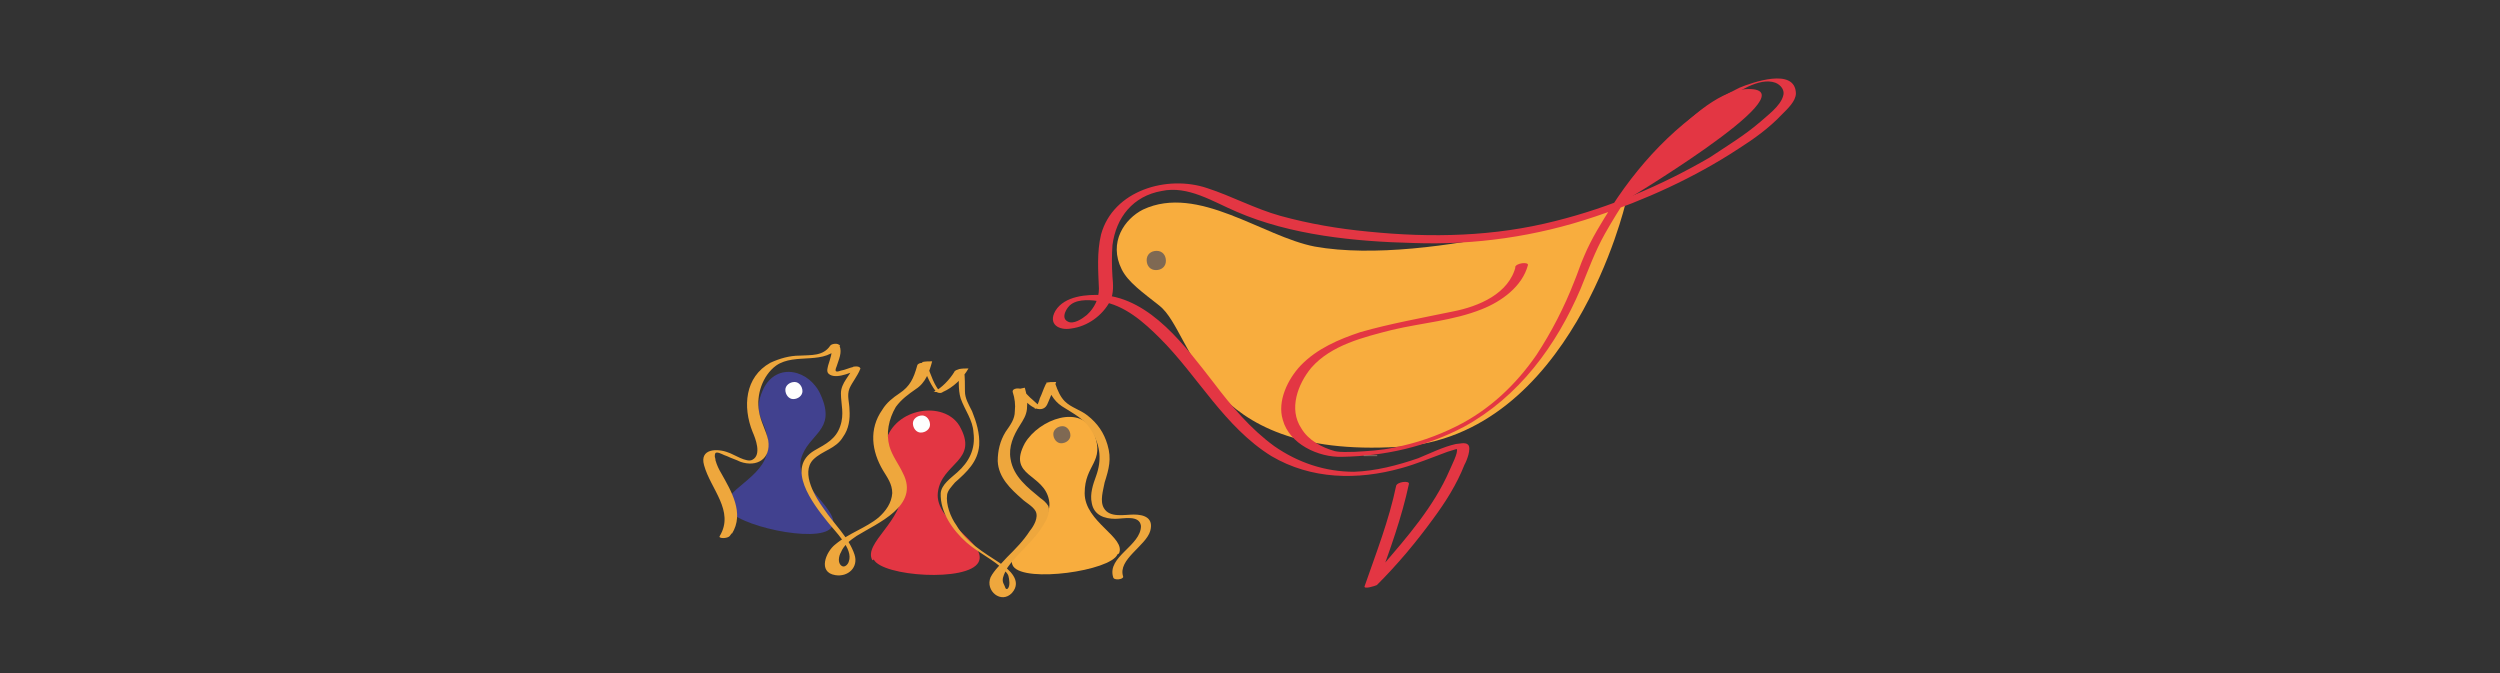
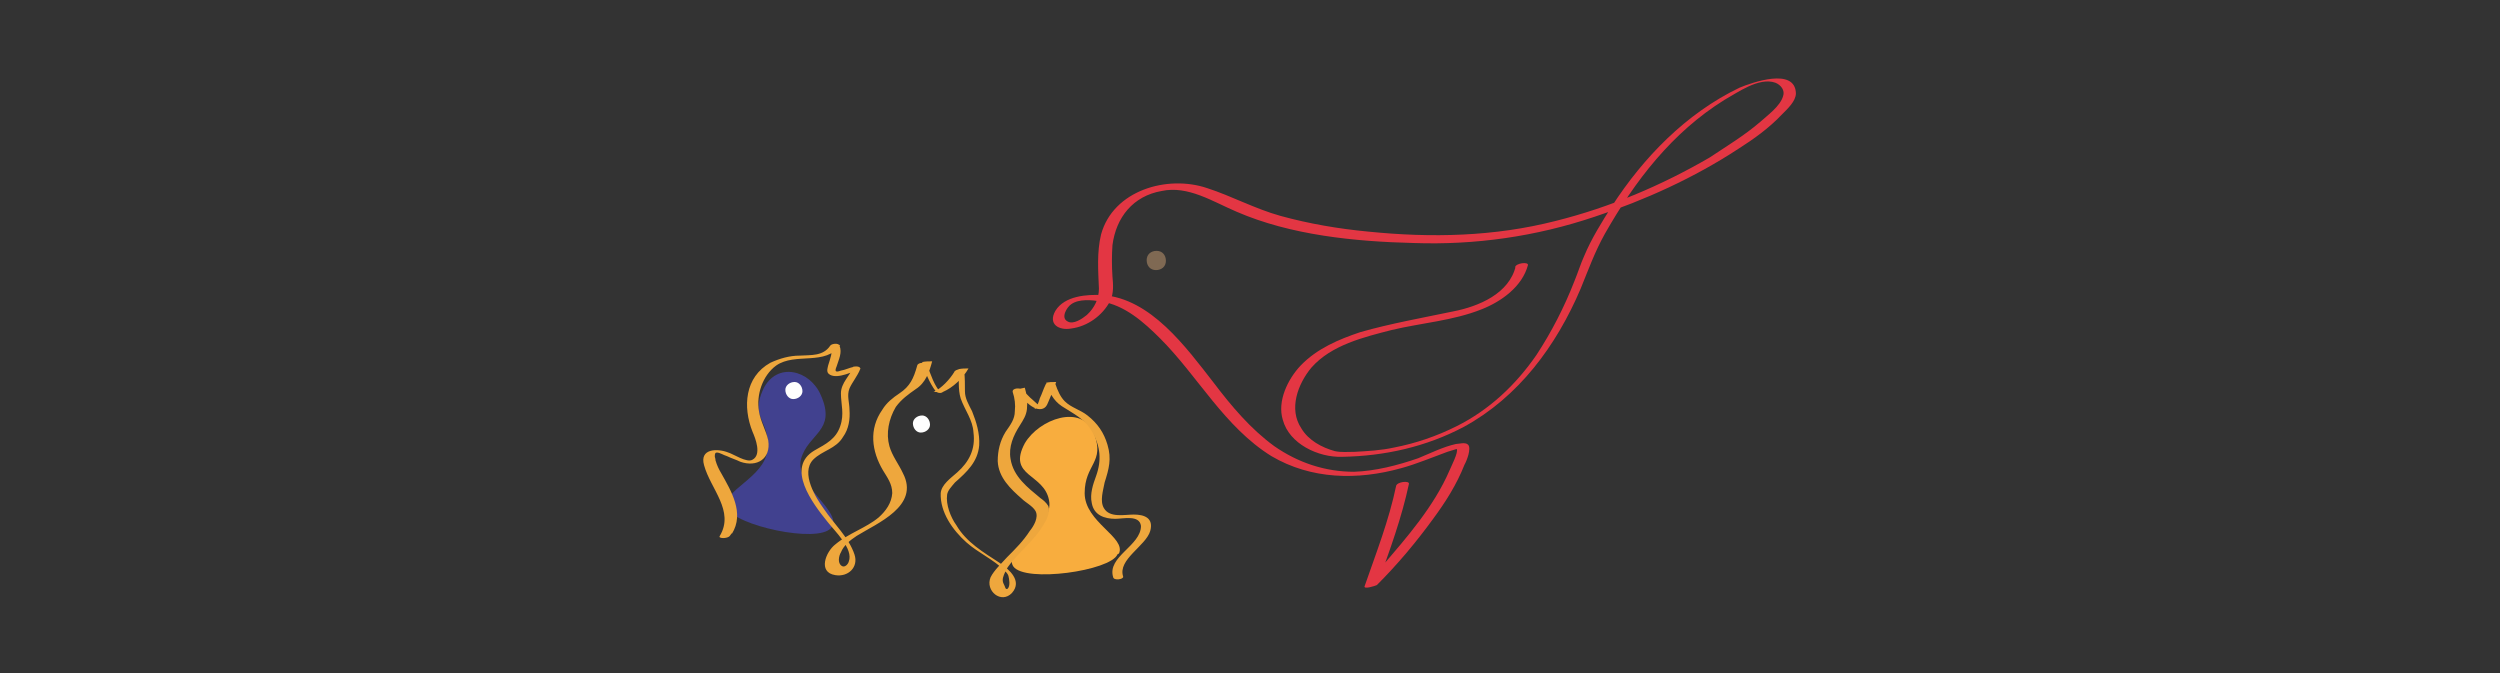
<svg xmlns="http://www.w3.org/2000/svg" xml:space="preserve" width="3508px" height="945px" version="1.1" style="shape-rendering:geometricPrecision; text-rendering:geometricPrecision; image-rendering:optimizeQuality; fill-rule:evenodd; clip-rule:evenodd" viewBox="0 0 3508 945">
  <rect x="0" y="0" width="3508" height="945" fill="#333333" stroke="none" />
  <defs>
    <style type="text/css">
   
    .str0 {stroke:#A97F70;stroke-width:19;stroke-miterlimit:22.926}
    .fil6 {fill:none;fill-rule:nonzero}
    .fil2 {fill:#41418F;fill-rule:nonzero}
    .fil5 {fill:#7F6953;fill-rule:nonzero}
    .fil0 {fill:#E33643;fill-rule:nonzero}
    .fil3 {fill:#EEA73D;fill-rule:nonzero}
    .fil1 {fill:#F8AD3E;fill-rule:nonzero}
    .fil4 {fill:#FEFEFE;fill-rule:nonzero}
   
  </style>
  </defs>
  <g id="Слой_x0020_1">
    <g id="_2032497165584">
-       <path class="fil0" d="M2273 286c0,0 104,-165 184,-161 80,4 -184,161 -184,161z" />
-       <path class="fil0" d="M1224 786c-13,-24 44,-55 42,-100 -3,-46 -36,-20 -23,-67 13,-47 81,-57 103,-22 29,50 -25,52 -30,94 -5,42 71,71 57,98 -15,28 -135,20 -147,-4l-1 1z" />
+       <path class="fil0" d="M1224 786l-1 1z" />
      <path class="fil1" d="M1570 777c11,-23 -48,-44 -48,-85 0,-41 29,-43 13,-84 -17,-42 -77,-20 -97,14 -25,47 27,42 34,80 8,37 -66,70 -50,93 17,23 136,6 146,-17l1 -1z" />
      <path class="fil2" d="M1021 712c-9,-24 52,-41 56,-81 4,-41 -25,-44 -6,-85 19,-39 66,-27 81,9 22,50 -18,53 -28,89 -10,37 61,75 42,97 -19,22 -136,-4 -145,-28l0 0z" />
      <path class="fil3" d="M1027 749c18,-29 -1,-60 -15,-85 -3,-5 -6,-11 -8,-18 0,-3 -1,-4 -1,-6 0,-4 1,-5 3,-5 4,0 10,4 14,5 6,3 13,5 19,8 23,8 43,-4 39,-30 -3,-14 -11,-27 -13,-41 -4,-23 5,-50 24,-64 27,-19 70,1 90,-29 -4,0 -9,0 -13,0 3,10 -1,19 -4,29 -1,5 -3,10 3,13 11,6 33,-5 43,-9 -4,-1 -8,-1 -10,-3 -5,13 -18,23 -18,38 0,15 5,29 -1,46 -6,18 -20,25 -36,34 -41,24 -3,74 18,100 10,13 37,38 30,56 -1,4 -6,9 -10,6 -6,-4 -4,-14 -1,-19 4,-10 13,-17 22,-23 29,-18 89,-42 65,-88 -6,-13 -15,-24 -19,-38 -5,-18 -1,-38 9,-55 8,-11 18,-18 28,-25 14,-9 19,-24 23,-39 -5,0 -9,0 -14,1 4,14 10,29 19,41 3,3 8,3 10,1 14,-6 28,-19 36,-33 -5,0 -9,0 -14,1 1,13 -1,28 3,41 6,17 17,30 18,48 3,23 -6,41 -23,56 -9,8 -22,17 -23,29 -1,27 17,52 36,69 17,15 38,24 53,39 3,3 5,5 6,8 1,4 3,14 -1,18 -1,1 -3,1 -4,-3 -1,-3 -3,-5 -3,-9 0,-5 3,-10 5,-15 15,-23 39,-39 53,-64 4,-6 9,-17 6,-25 -3,-5 -8,-9 -11,-11 -18,-15 -38,-30 -42,-55 -3,-17 4,-33 13,-47 5,-8 9,-14 10,-23 1,-10 0,-20 -3,-30l-14 3c8,8 23,29 37,27 6,-1 8,-5 10,-10 4,-9 8,-19 11,-28 -5,0 -9,0 -14,1 4,13 10,25 22,33 17,11 33,18 43,37 11,19 13,39 5,61 -4,11 -9,25 -6,38 3,17 18,22 33,22 11,0 34,-6 36,10 0,28 -48,43 -39,72 1,5 15,3 14,-1 -8,-24 32,-43 38,-64 5,-18 -8,-23 -23,-23 -13,0 -34,5 -42,-9 -6,-10 -1,-25 1,-36 6,-19 10,-33 4,-53 -5,-17 -14,-30 -28,-41 -10,-8 -23,-11 -32,-20 -6,-6 -10,-15 -13,-24 -1,-5 -13,-3 -14,1 -3,6 -5,13 -8,19 -1,4 -4,13 -8,15 3,-1 6,-1 9,-3 0,0 -9,-8 -11,-10 -5,-4 -9,-9 -14,-14 -3,-3 -15,-3 -14,3 3,9 4,18 3,27 0,11 -6,19 -13,29 -8,13 -11,27 -11,41 1,23 18,39 34,53 5,5 15,10 19,17 5,9 -3,22 -8,28 -9,14 -20,25 -32,37 -8,9 -18,18 -23,28 -8,19 15,38 30,22 15,-17 -4,-33 -17,-42 -23,-15 -47,-29 -61,-53 -8,-11 -15,-29 -13,-43 1,-6 6,-11 11,-17 17,-15 32,-29 34,-52 1,-17 -4,-33 -10,-48 -5,-10 -10,-18 -10,-28 0,-9 0,-19 -1,-28 0,-5 -13,-3 -14,1 -6,10 -18,23 -29,28 4,0 8,0 10,1 -9,-10 -14,-25 -19,-39 -1,-4 -13,-4 -14,1 -5,18 -10,29 -25,39 -9,6 -18,13 -24,23 -19,27 -15,58 1,85 6,10 13,19 13,32 -1,14 -9,25 -19,34 -18,15 -42,22 -61,38 -13,10 -25,39 0,43 18,3 33,-11 27,-29 -8,-24 -29,-43 -43,-64 -11,-15 -33,-50 -15,-69 13,-13 32,-15 42,-32 8,-11 10,-25 9,-38 0,-10 -4,-20 0,-30 4,-9 11,-17 15,-27 1,-5 -9,-4 -10,-3 -5,1 -11,4 -17,5 -8,3 -9,1 -6,-6 3,-10 8,-19 4,-29 -1,-4 -11,-3 -13,0 -10,15 -27,13 -43,14 -14,0 -28,4 -41,10 -36,20 -39,62 -25,97 4,9 13,32 0,39 -8,5 -27,-8 -34,-10 -15,-6 -41,-6 -34,18 9,33 43,64 22,99 -3,4 11,4 14,0l3 -4z" />
      <path class="fil4" d="M1126 549c0,6 -6,11 -13,11 -6,0 -11,-6 -11,-13 0,-6 6,-11 13,-11 6,0 11,6 11,13z" />
      <path class="fil4" d="M1305 596c0,6 -6,11 -13,11 -6,0 -11,-6 -11,-13 0,-6 6,-11 13,-11 6,0 11,6 11,13z" />
-       <path class="fil5" d="M1502 611c0,6 -6,11 -13,11 -6,0 -11,-6 -11,-13 0,-6 6,-11 13,-11 6,0 11,6 11,13z" />
-       <path class="fil1" d="M1627 429c-24,-19 -44,-33 -53,-51 -19,-38 4,-71 30,-84 77,-36 168,38 241,52 163,29 436,-61 436,-61 0,0 -76,328 -319,342 -281,17 -286,-159 -335,-198z" />
      <path class="fil5" d="M1636 366c0,8 -6,13 -14,13 -8,0 -13,-6 -13,-14 0,-8 6,-13 14,-13 8,0 13,6 13,14z" />
      <path class="fil0" d="M2127 373c-9,39 -52,57 -88,64 -43,9 -88,17 -130,29 -30,10 -61,23 -84,47 -18,19 -33,50 -25,76 9,34 50,53 83,52 60,-1 118,-14 171,-42 77,-42 130,-114 164,-194 11,-27 20,-52 34,-77 42,-74 94,-142 168,-188 18,-10 48,-32 71,-24 8,3 14,11 11,19 -4,14 -22,27 -32,36 -22,19 -47,34 -71,50 -67,39 -140,70 -216,89 -86,22 -174,24 -263,15 -42,-4 -83,-11 -123,-22 -36,-10 -69,-28 -103,-39 -56,-19 -132,3 -149,65 -6,25 -4,51 -3,76 0,14 -6,27 -17,37 -6,5 -19,14 -27,9 -10,-5 -1,-20 5,-24 11,-8 29,-6 42,-4 33,5 60,29 83,52 53,53 90,124 156,165 56,33 121,34 182,17 22,-6 43,-15 65,-23 3,-1 13,-4 13,-4 3,4 -8,25 -10,30 -22,51 -60,94 -95,135 -8,9 -15,17 -23,25 5,0 11,-1 17,-1 17,-46 34,-93 44,-140 1,-5 -17,-3 -18,3 -10,48 -28,94 -44,140 -3,6 15,0 17,-1 29,-29 55,-60 79,-93 17,-23 33,-48 44,-76 3,-5 10,-23 5,-28 -4,-4 -13,-1 -17,-1 -18,4 -36,13 -53,20 -29,10 -60,18 -90,19 -41,0 -79,-13 -112,-36 -33,-24 -60,-56 -85,-89 -39,-50 -88,-118 -156,-123 -22,-1 -53,1 -66,22 -11,19 5,28 22,25 23,-3 44,-18 55,-39 5,-11 4,-23 3,-34 -1,-15 -1,-30 0,-44 5,-39 29,-69 69,-76 37,-8 72,15 105,29 76,33 166,42 249,44 86,3 171,-9 254,-37 70,-23 140,-55 201,-95 22,-14 43,-29 61,-48 8,-8 20,-19 20,-30 -1,-37 -62,-15 -79,-8 -75,36 -135,98 -179,166 -14,22 -29,46 -39,70 -5,11 -9,24 -14,36 -14,36 -32,71 -53,103 -29,42 -66,77 -112,100 -28,14 -57,24 -88,30 -18,4 -37,5 -55,6 -10,0 -19,1 -28,-1 -18,-5 -37,-15 -47,-32 -18,-27 -5,-62 14,-85 28,-32 74,-43 113,-53 42,-10 86,-13 126,-29 28,-11 57,-32 65,-62 1,-5 -17,-3 -18,3l1 1z" />
-       <polygon class="fil6 str0" points="1923,639 1923,640 " />
    </g>
  </g>
</svg>